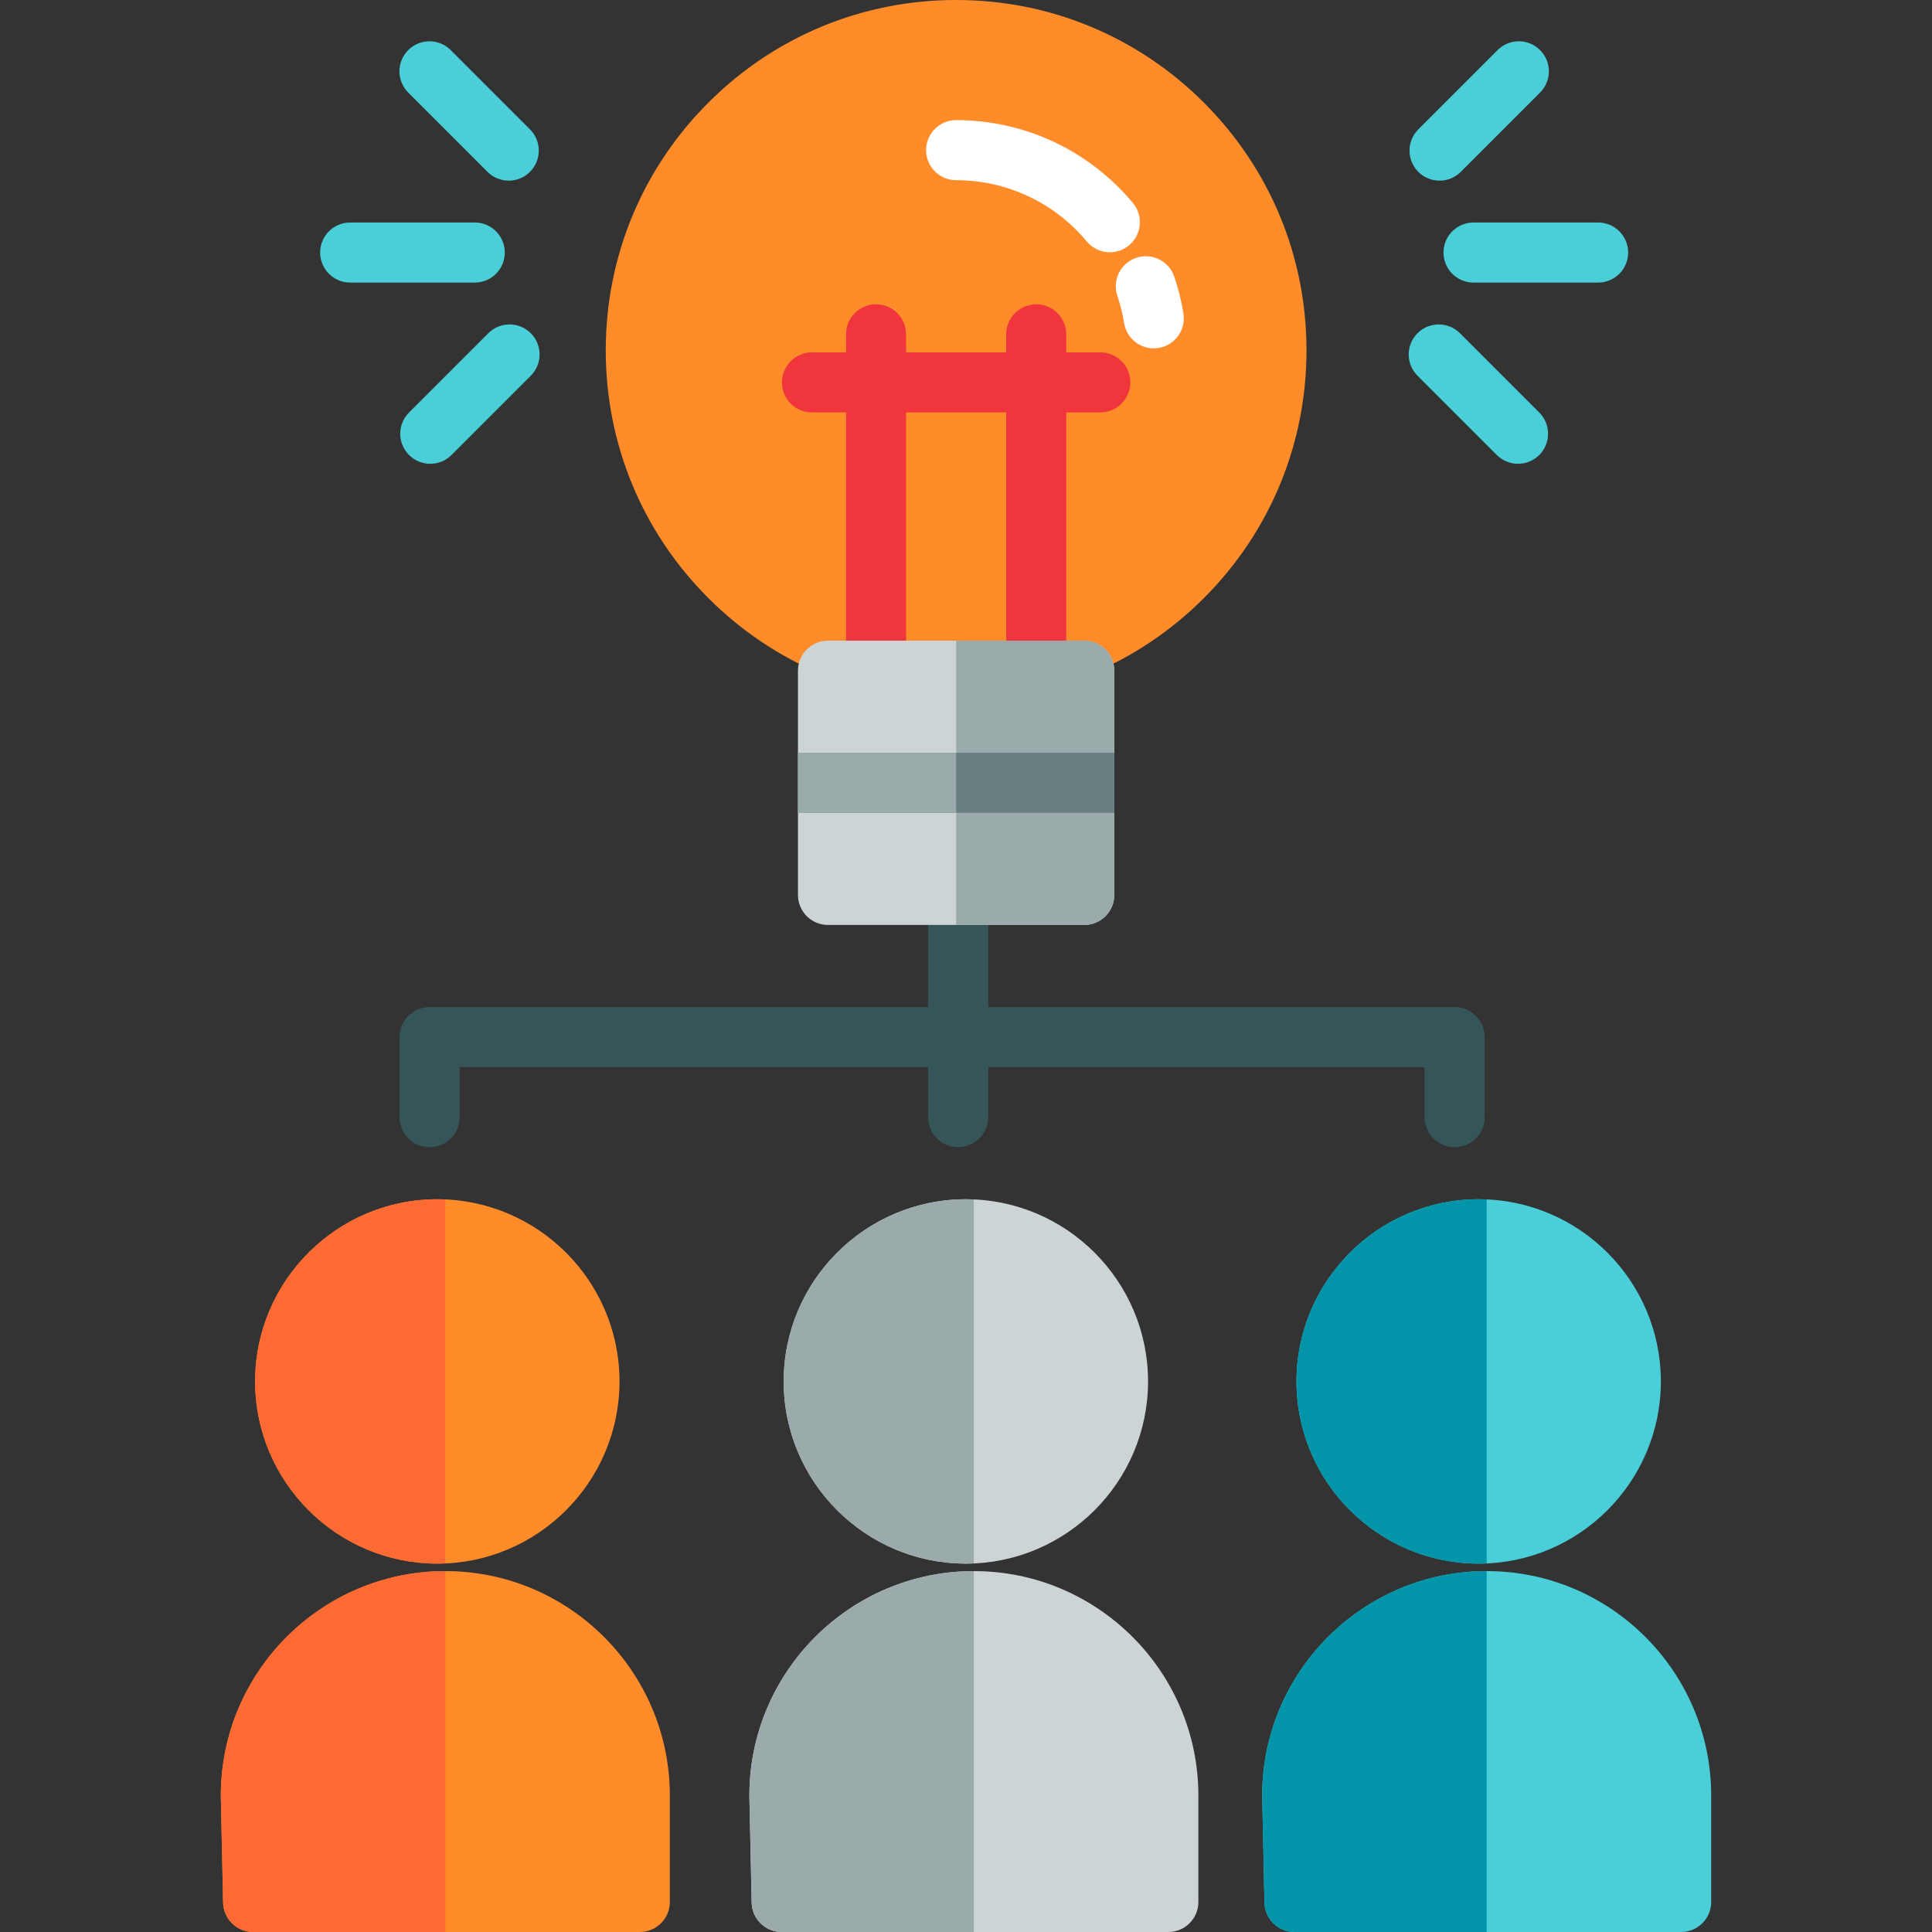
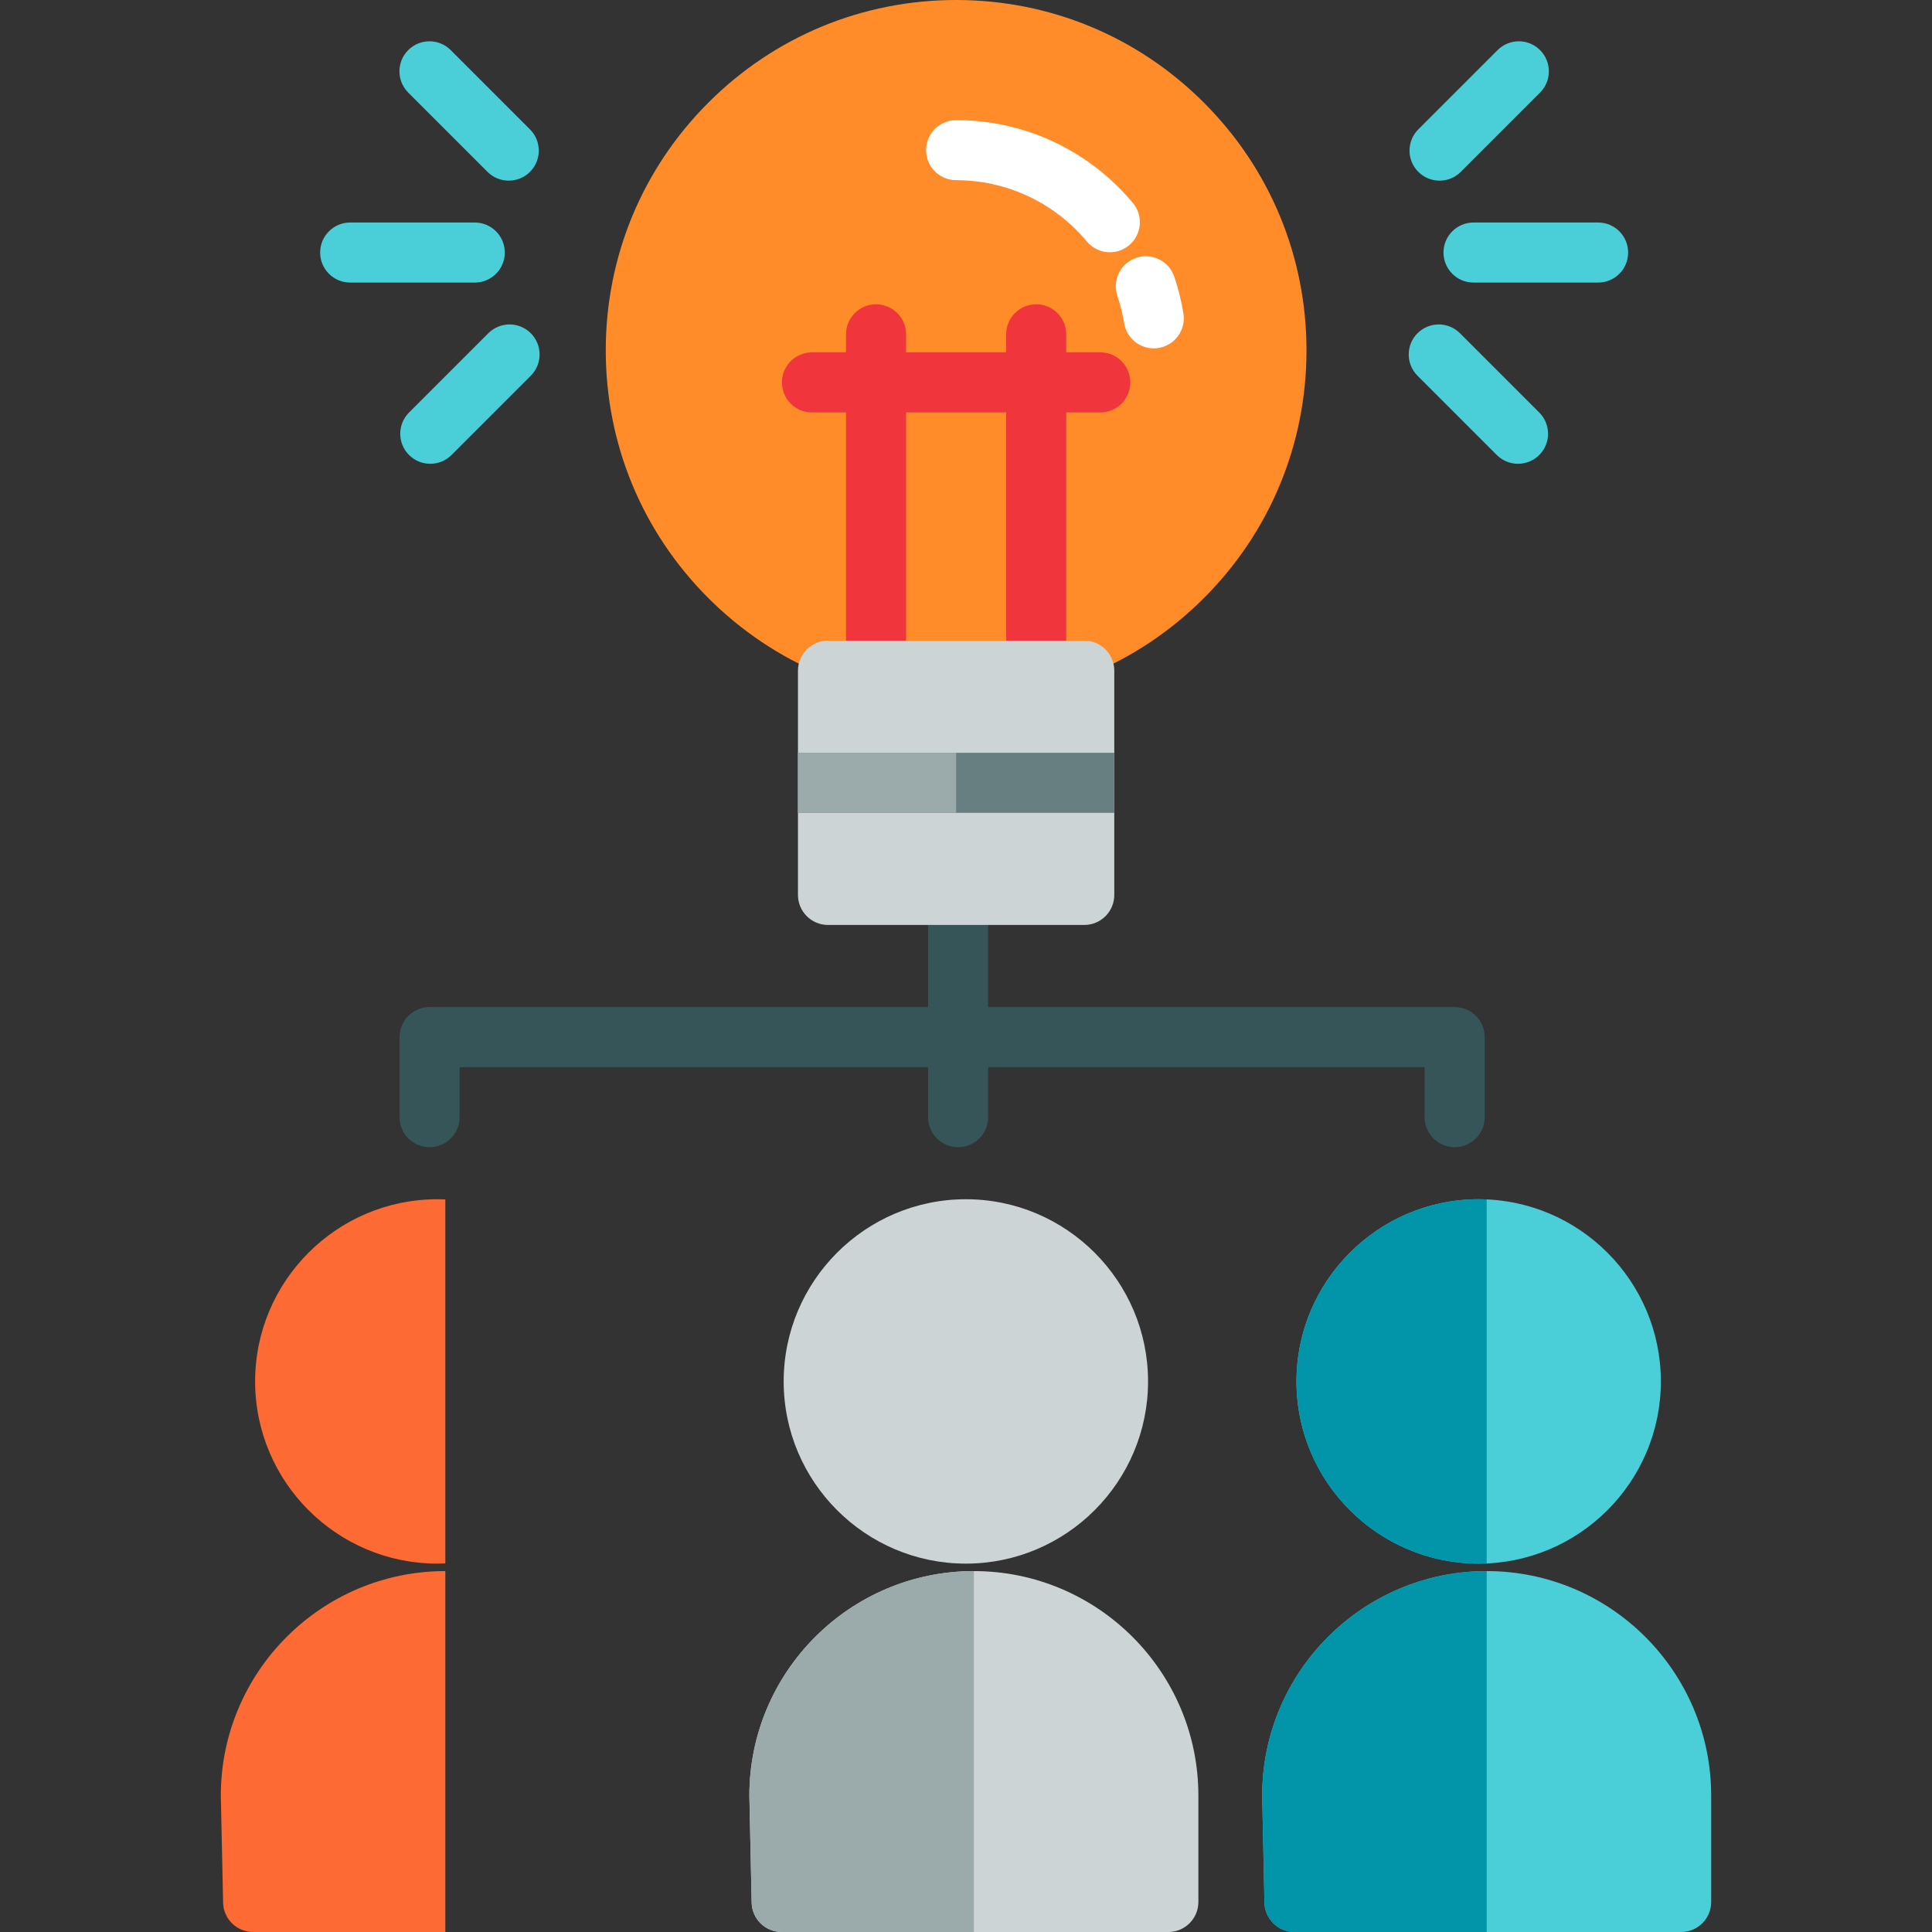
<svg xmlns="http://www.w3.org/2000/svg" version="1.1" id="Layer_1" viewBox="0 0 511.999 511.999" xml:space="preserve">
  <rect x="0" y="0" width="511.999" height="511.999" fill="#333333" stroke="none" />
  <g>
    <path style="fill:#4ACFD9;" d="M391.862,414.375c26.623,0,48.282-21.659,48.282-48.282c0-26.623-21.659-48.282-48.282-48.282 s-48.282,21.659-48.282,48.282C343.58,392.716,365.239,414.375,391.862,414.375z" />
    <path style="fill:#4ACFD9;" d="M393.984,416.353c-32.806,0-59.496,26.689-59.496,59.495c0,0.057,0.001,0.115,0.002,0.17 l0.603,28.192c0.092,4.328,3.627,7.789,7.956,7.789h102.472c4.396,0,7.959-3.562,7.959-7.959v-28.192 C453.48,443.042,426.791,416.353,393.984,416.353z" />
  </g>
  <g>
    <path style="fill:#0295AA;" d="M391.862,317.811c-26.623,0-48.282,21.659-48.282,48.282c0,26.623,21.659,48.282,48.282,48.282 c0.712,0,1.418-0.023,2.122-0.054v-96.457C393.28,317.835,392.574,317.811,391.862,317.811z" />
    <path style="fill:#0295AA;" d="M334.488,475.848c0,0.057,0.001,0.115,0.002,0.17l0.603,28.192c0.092,4.328,3.627,7.789,7.956,7.789 h50.935v-95.647C361.178,416.353,334.488,443.042,334.488,475.848z" />
  </g>
  <g>
    <path style="fill:#CDD4D5;" d="M255.963,414.375c26.623,0,48.282-21.659,48.282-48.282c0-26.623-21.659-48.282-48.282-48.282 c-26.623,0-48.282,21.659-48.282,48.282C207.681,392.716,229.341,414.375,255.963,414.375z" />
    <path style="fill:#CDD4D5;" d="M258.085,416.353c-32.806,0-59.496,26.689-59.496,59.495c0,0.057,0.001,0.115,0.002,0.17 l0.603,28.192c0.092,4.328,3.627,7.789,7.956,7.789h102.472c4.396,0,7.959-3.562,7.959-7.959v-28.192 C317.582,443.042,290.892,416.353,258.085,416.353z" />
  </g>
  <g>
-     <path style="fill:#9BAAAB;" d="M255.963,317.811c-26.623,0-48.282,21.659-48.282,48.282c0,26.623,21.659,48.282,48.282,48.282 c0.712,0,1.418-0.023,2.122-0.054v-96.457C257.382,317.835,256.675,317.811,255.963,317.811z" />
    <path style="fill:#9BAAAB;" d="M198.589,475.848c0,0.057,0.001,0.115,0.002,0.17l0.603,28.192c0.092,4.328,3.627,7.789,7.956,7.789 h50.935v-95.647C225.279,416.353,198.589,443.042,198.589,475.848z" />
  </g>
  <g>
-     <path style="fill:#FF8C29;" d="M115.892,414.375c26.623,0,48.282-21.659,48.282-48.282c0-26.623-21.659-48.282-48.282-48.282 s-48.282,21.659-48.282,48.282C67.611,392.716,89.271,414.375,115.892,414.375z" />
-     <path style="fill:#FF8C29;" d="M118.015,416.353c-32.806,0-59.496,26.689-59.496,59.495c0,0.057,0.001,0.115,0.002,0.17 l0.603,28.192c0.092,4.328,3.627,7.789,7.956,7.789h102.472c4.396,0,7.959-3.562,7.959-7.959v-28.192 C177.512,443.042,150.822,416.353,118.015,416.353z" />
-   </g>
+     </g>
  <g>
    <path style="fill:#FD6A33;" d="M115.892,317.811c-26.623,0-48.282,21.659-48.282,48.282c0,26.623,21.659,48.282,48.282,48.282 c0.712,0,1.418-0.023,2.122-0.054v-96.457C117.311,317.835,116.604,317.811,115.892,317.811z" />
    <path style="fill:#FD6A33;" d="M58.519,475.848c0,0.057,0.001,0.115,0.002,0.17l0.603,28.192c0.092,4.328,3.627,7.789,7.956,7.789 h50.935v-95.647C85.209,416.353,58.519,443.042,58.519,475.848z" />
  </g>
  <path style="fill:#365558;" d="M385.495,266.876H261.872v-76.933c0-4.396-3.562-7.959-7.959-7.959c-4.396,0-7.959,3.562-7.959,7.959 v76.933H113.843c-4.396,0-7.959,3.562-7.959,7.959v21.223c0,4.396,3.562,7.959,7.959,7.959s7.959-3.562,7.959-7.959v-13.264h124.153 v13.265c0,4.396,3.562,7.959,7.959,7.959c4.396,0,7.959-3.562,7.959-7.959v-13.264h115.664v13.264c0,4.396,3.562,7.959,7.959,7.959 s7.959-3.562,7.959-7.959v-21.223C393.454,270.439,389.891,266.876,385.495,266.876z" />
  <g>
    <path style="fill:#4ACFD9;" d="M125.817,74.886H92.803c-4.396,0-7.959-3.562-7.959-7.959s3.562-7.959,7.959-7.959h33.014 c4.396,0,7.959,3.562,7.959,7.959C133.776,71.323,130.214,74.886,125.817,74.886z" />
    <path style="fill:#4ACFD9;" d="M114.026,122.908c-2.036,0-4.074-0.777-5.628-2.33c-3.108-3.109-3.108-8.147,0-11.256l21.01-21.01 c3.109-3.107,8.147-3.107,11.256,0c3.108,3.109,3.108,8.147,0,11.256l-21.01,21.01C118.1,122.13,116.062,122.908,114.026,122.908z" />
    <path style="fill:#4ACFD9;" d="M134.821,47.873c-2.036,0-4.074-0.777-5.628-2.33l-21.008-21.01c-3.108-3.109-3.108-8.147,0-11.256 c3.109-3.107,8.147-3.107,11.256,0l21.009,21.01c3.108,3.109,3.108,8.147,0,11.256C138.895,47.096,136.857,47.873,134.821,47.873z" />
    <path style="fill:#4ACFD9;" d="M423.514,74.886H390.5c-4.396,0-7.959-3.562-7.959-7.959s3.562-7.959,7.959-7.959h33.014 c4.396,0,7.959,3.562,7.959,7.959C431.472,71.323,427.91,74.886,423.514,74.886z" />
    <path style="fill:#4ACFD9;" d="M402.291,122.908c-2.036,0-4.074-0.777-5.628-2.33l-21.01-21.01c-3.108-3.109-3.108-8.147,0-11.256 c3.109-3.107,8.147-3.107,11.256,0l21.01,21.01c3.108,3.109,3.108,8.147,0,11.256C406.365,122.13,404.327,122.908,402.291,122.908z " />
    <path style="fill:#4ACFD9;" d="M381.495,47.873c-2.036,0-4.074-0.777-5.628-2.33c-3.108-3.109-3.108-8.147,0-11.256l21.01-21.01 c3.109-3.107,8.147-3.107,11.255,0c3.108,3.109,3.108,8.147,0,11.256l-21.01,21.01C385.568,47.096,383.531,47.873,381.495,47.873z" />
  </g>
  <path style="fill:#FF8C29;" d="M253.382,0c-24.801,0-48.117,9.657-65.655,27.195s-27.195,40.854-27.195,65.655 s9.657,48.117,27.195,65.655c17.537,17.536,40.854,27.195,65.655,27.195s48.117-9.657,65.655-27.195 c17.536-17.537,27.195-40.854,27.195-65.655s-9.657-48.117-27.195-65.655C301.501,9.657,278.184,0,253.382,0z" />
  <g>
    <path style="fill:#FFFFFF;" d="M305.752,92.318c-3.836,0-7.215-2.78-7.847-6.689c-0.396-2.446-0.997-4.871-1.789-7.205 c-1.41-4.163,0.82-8.681,4.983-10.093c4.165-1.412,8.681,0.82,10.092,4.983c1.074,3.169,1.89,6.457,2.426,9.773 c0.702,4.339-2.246,8.424-6.585,9.127C306.602,92.285,306.174,92.318,305.752,92.318z" />
    <path style="fill:#FFFFFF;" d="M294.124,66.851c-2.277,0-4.538-0.972-6.113-2.858c-8.618-10.322-21.239-16.242-34.627-16.242 c-4.396,0-7.959-3.562-7.959-7.959s3.562-7.959,7.959-7.959c18.12,0,35.195,8.003,46.845,21.957 c2.817,3.374,2.366,8.393-1.008,11.21C297.733,66.244,295.923,66.851,294.124,66.851z" />
  </g>
  <path style="fill:#F0353D;" d="M291.584,93.379h-9.02v-4.775c0-4.396-3.562-7.959-7.959-7.959s-7.959,3.562-7.959,7.959v4.775 h-26.528v-4.775c0-4.396-3.562-7.959-7.959-7.959c-4.396,0-7.959,3.562-7.959,7.959v4.775h-9.02c-4.396,0-7.959,3.562-7.959,7.959 s3.562,7.959,7.959,7.959h9.02v59.954c0,4.396,3.562,7.959,7.959,7.959c4.396,0,7.959-3.562,7.959-7.959v-59.954h26.528v59.954 c0,4.396,3.562,7.959,7.959,7.959s7.959-3.562,7.959-7.959v-59.954h9.02c4.396,0,7.959-3.562,7.959-7.959 C299.543,96.943,295.981,93.379,291.584,93.379z" />
  <path style="fill:#CDD4D5;" d="M287.34,169.781h-67.913c-4.395,0-7.959,3.563-7.959,7.959v59.424c0,4.395,3.563,7.959,7.959,7.959 h67.913c2.198,0,4.187-0.89,5.627-2.331c1.44-1.44,2.331-3.43,2.331-5.627V177.74C295.298,173.345,291.735,169.781,287.34,169.781z" />
-   <path style="fill:#9BAAAB;" d="M253.382,169.781v75.341h33.956c2.198,0,4.187-0.89,5.627-2.331c1.44-1.44,2.331-3.43,2.331-5.627 V177.74c0-4.395-3.563-7.959-7.959-7.959H253.382z" />
  <rect x="211.464" y="199.494" style="fill:#687F82;" width="83.83" height="15.917" />
  <rect x="211.464" y="199.494" style="fill:#9BAAAB;" width="41.915" height="15.917" />
</svg>